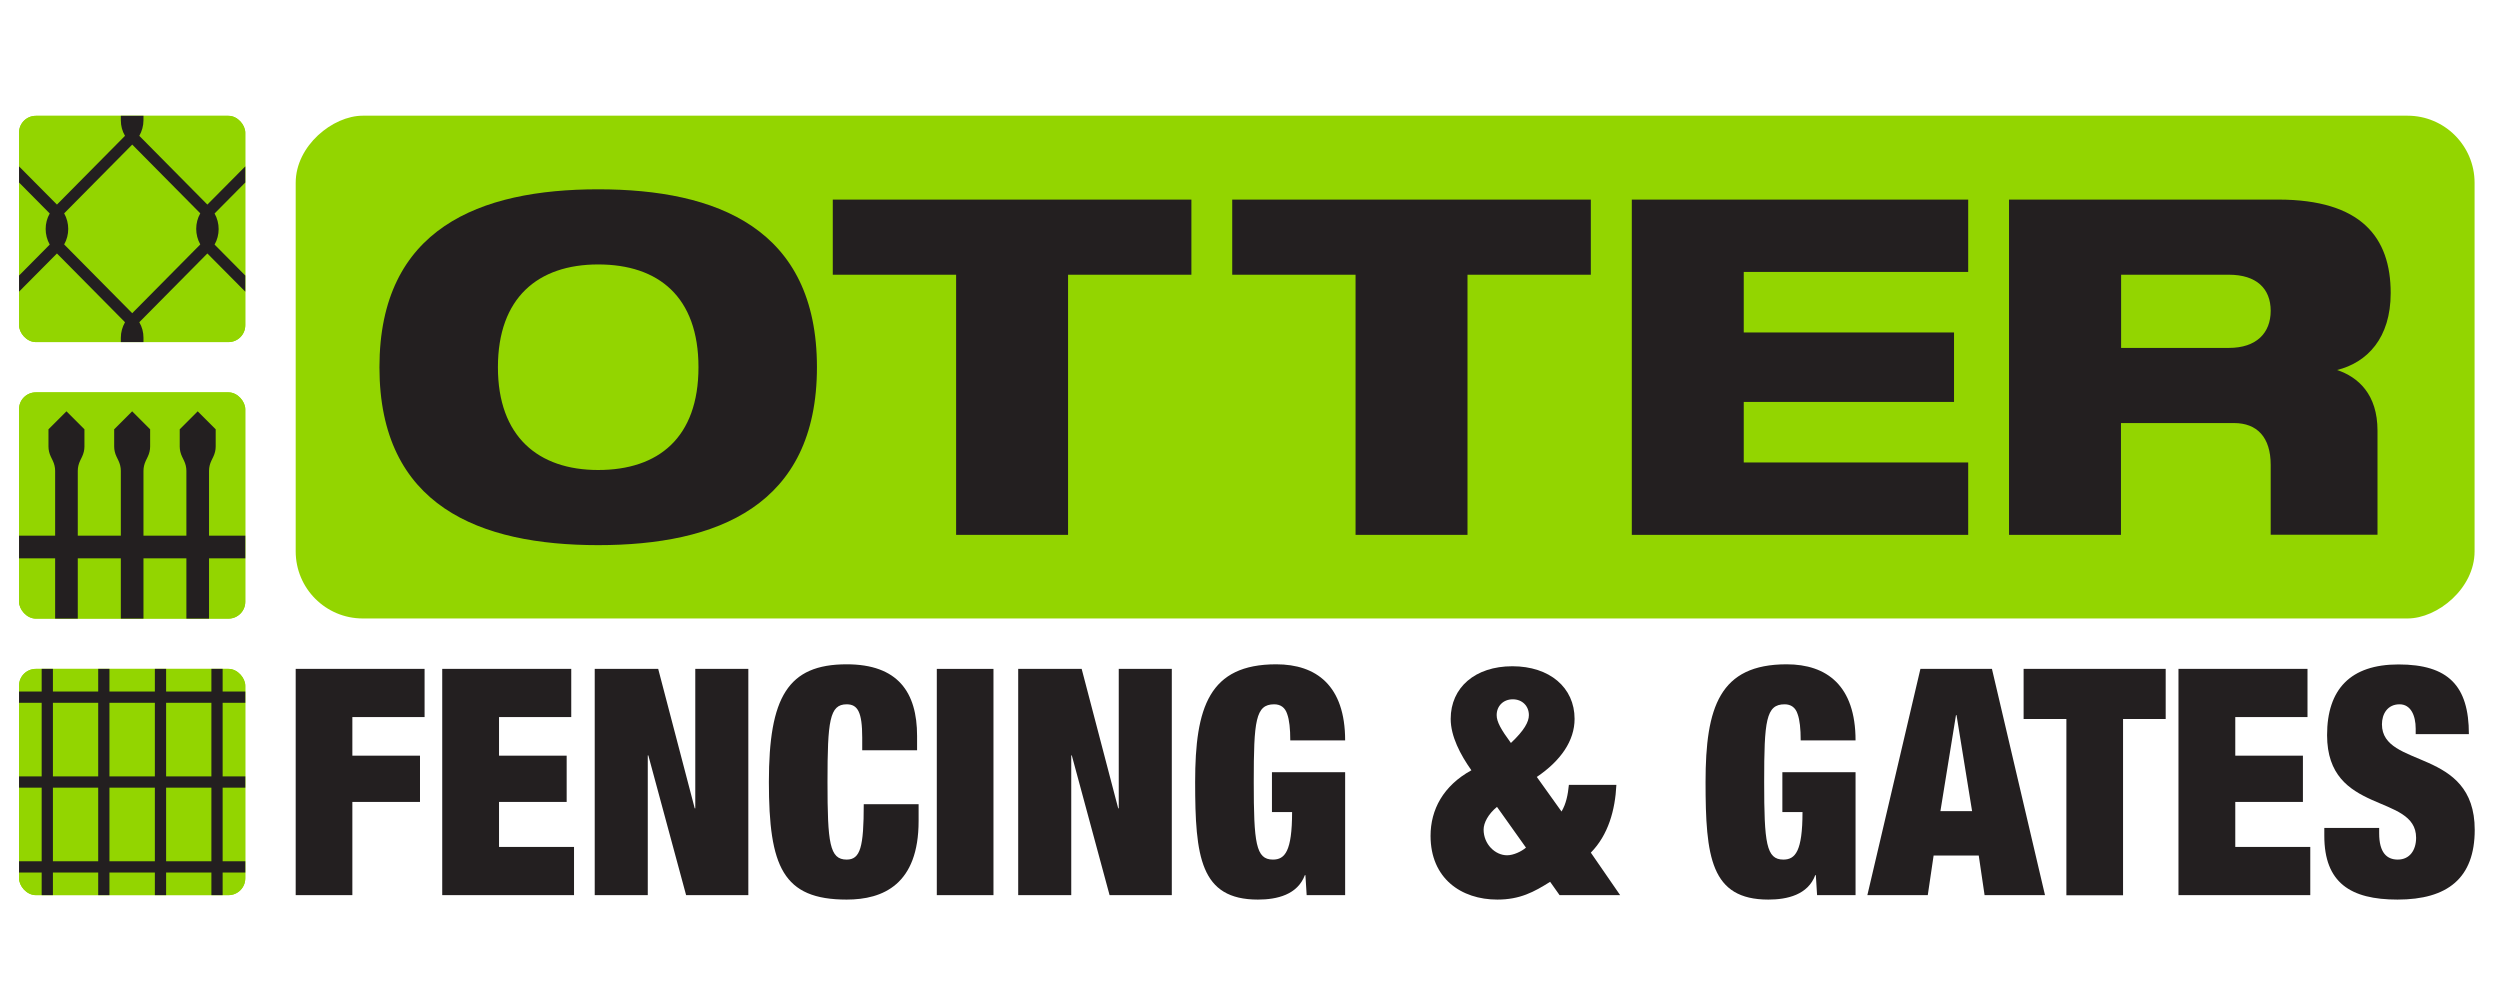
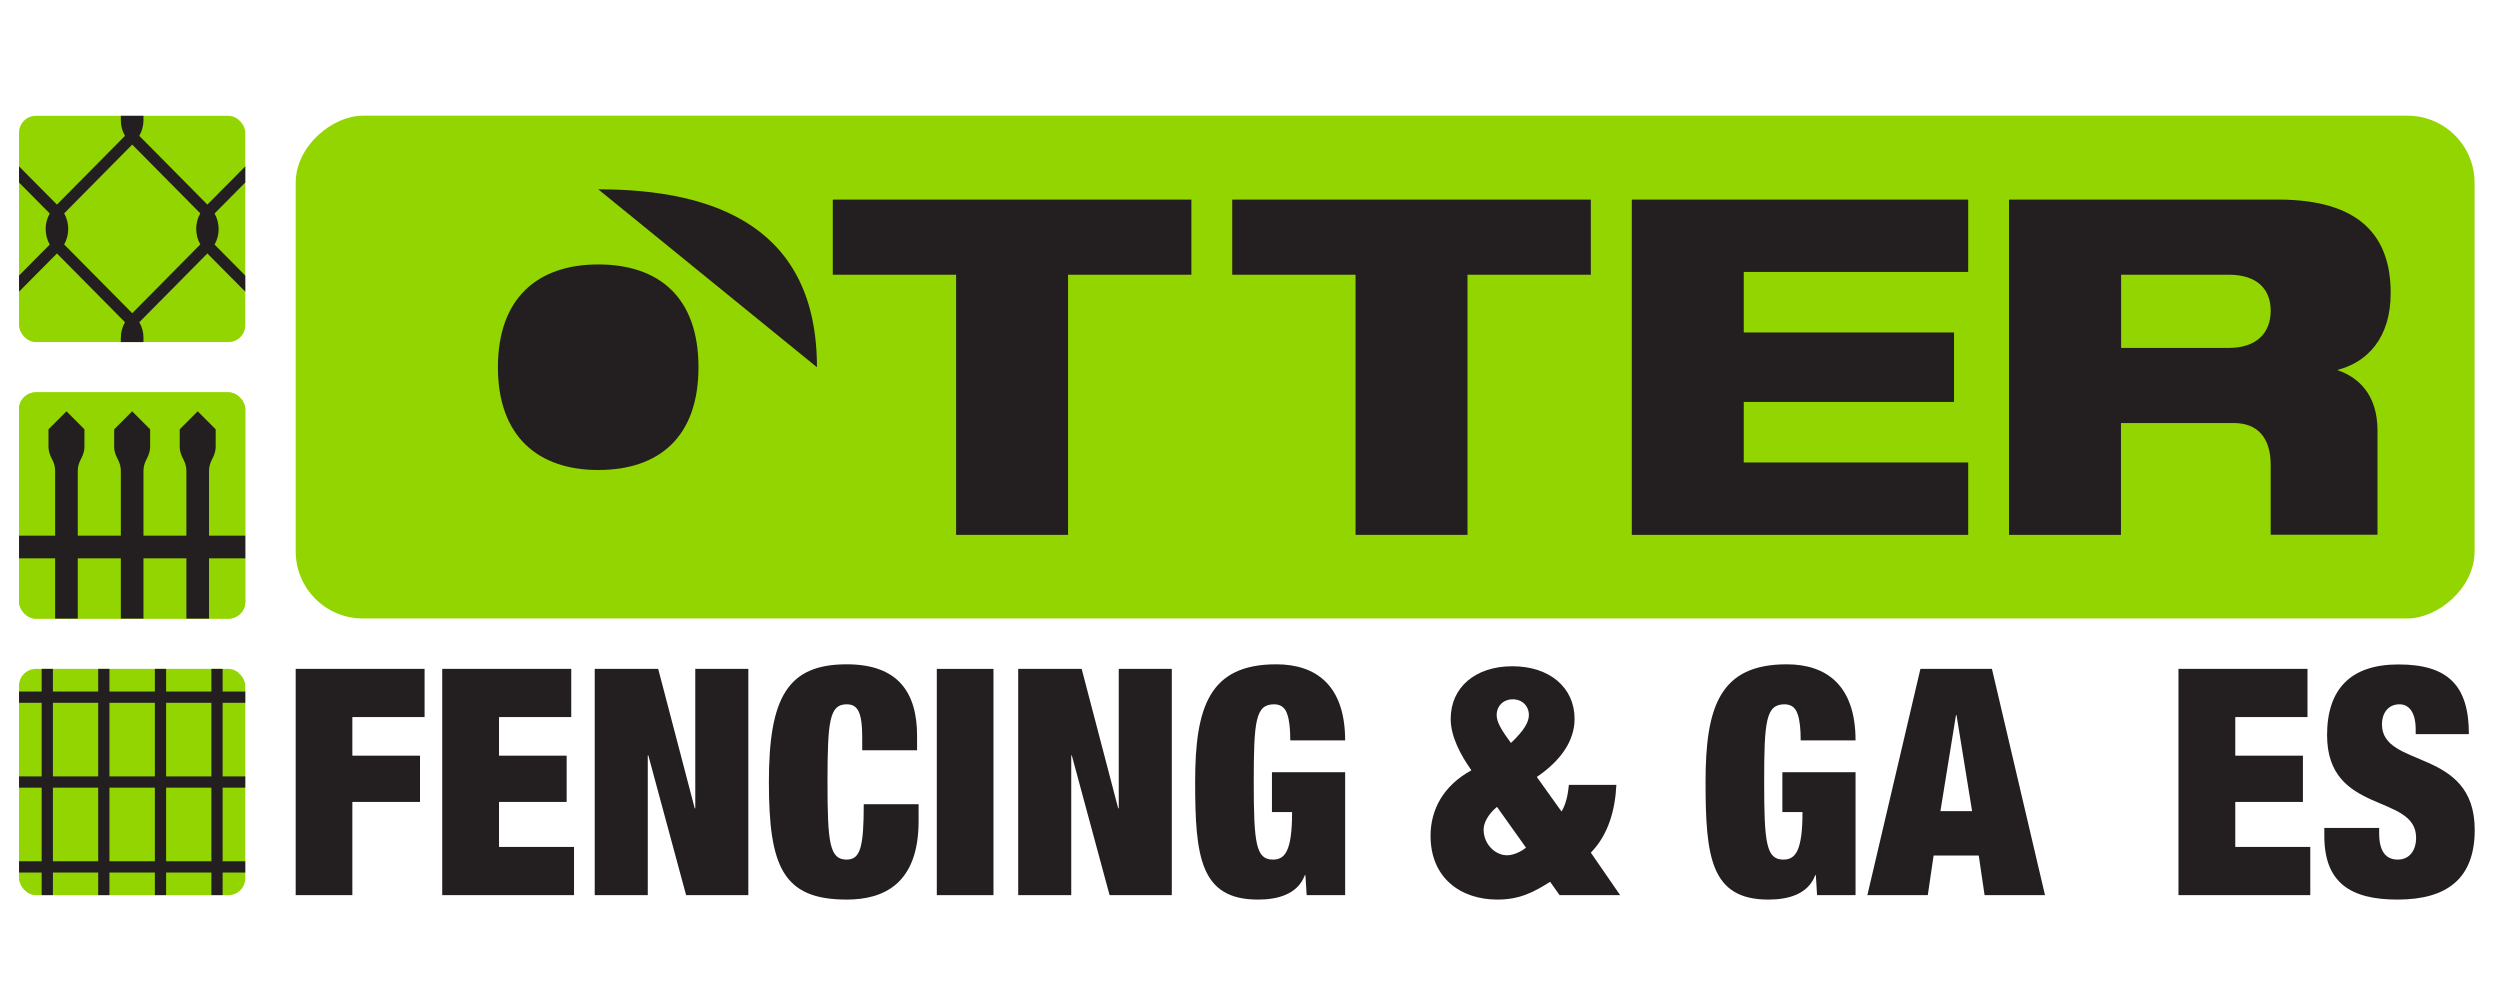
<svg xmlns="http://www.w3.org/2000/svg" viewBox="0 0 180 72" version="1.1" id="Layer_1">
  <defs>
    <style>
      .st0 {
        fill: #231f20;
      }

      .st1 {
        fill: none;
      }

      .st2 {
        clip-path: url(#clippath-1);
      }

      .st3 {
        fill: #93d500;
      }

      .st4 {
        clip-path: url(#clippath-2);
      }

      .st5 {
        clip-path: url(#clippath);
      }
    </style>
    <clipPath id="clippath">
      <rect ry="1.21" rx="1.21" height="16.29" width="16.29" y="48.16" x="1.37" class="st1" />
    </clipPath>
    <clipPath id="clippath-1">
      <rect ry="1.21" rx="1.21" height="16.29" width="16.29" y="28.25" x="1.37" class="st1" />
    </clipPath>
    <clipPath id="clippath-2">
      <rect ry="1.21" rx="1.21" height="16.29" width="16.29" y="8.34" x="1.37" class="st1" />
    </clipPath>
  </defs>
  <rect ry="1.21" rx="1.21" height="16.29" width="16.29" y="8.34" x="1.37" class="st3" />
  <rect ry="1.21" rx="1.21" height="16.29" width="16.29" y="28.25" x="1.37" class="st3" />
  <rect ry="1.21" rx="1.21" height="16.29" width="16.29" y="48.16" x="1.37" class="st3" />
  <rect transform="translate(126.17 -73.29) rotate(90)" ry="4.83" rx="4.83" height="156.88" width="36.2" y="-52" x="81.62" class="st3" />
  <rect height="24.14" width="144.81" y="14.37" x="27.32" class="st1" />
  <rect height="56.12" width="176.79" y="8.34" x="1.37" class="st1" />
-   <path d="M43.07,13.63c8.54,0,15.75,2.81,15.75,12.81s-7.22,12.81-15.75,12.81-15.75-2.81-15.75-12.81,7.22-12.81,15.75-12.81ZM43.07,33.84c4.34,0,7.22-2.33,7.22-7.4s-2.88-7.4-7.22-7.4-7.22,2.4-7.22,7.4,2.91,7.4,7.22,7.4Z" class="st0" />
+   <path d="M43.07,13.63c8.54,0,15.75,2.81,15.75,12.81ZM43.07,33.84c4.34,0,7.22-2.33,7.22-7.4s-2.88-7.4-7.22-7.4-7.22,2.4-7.22,7.4,2.91,7.4,7.22,7.4Z" class="st0" />
  <path d="M59.97,14.37h25.81v5.41h-8.88s0,18.73,0,18.73h-8.06v-18.73h-8.88v-5.41Z" class="st0" />
  <path d="M88.73,14.37h25.81v5.41h-8.88s0,18.73,0,18.73h-8.06v-18.73h-8.88v-5.41Z" class="st0" />
  <path d="M117.49,14.37h24.22v5.21h-16.16s0,4.36,0,4.36h15.14v5h-15.14s0,4.36,0,4.36h16.16v5.21h-24.22V14.37Z" class="st0" />
  <path d="M168.27,26.64c2.17-.54,3.86-2.3,3.86-5.54,0-4.02-2.13-6.73-8.1-6.73h-19.38s0,24.14,0,24.14h8.06s0-8.05,0-8.05h8.14c1.66,0,2.64,1.02,2.64,3.01v5.03h7.69v-7.5c0-2.61-1.39-3.85-2.91-4.36ZM152.72,25.05v-5.27h7.76c2,0,3.01,1.01,3.01,2.6s-1.02,2.67-3.01,2.67h-7.76Z" class="st0" />
  <g>
    <g>
      <g>
        <path d="M21.28,48.16h9.29v3.47h-5.2s0,2.78,0,2.78h4.87v3.33h-4.87s0,6.71,0,6.71h-4.08v-16.29Z" class="st0" />
        <path d="M31.84,48.16h9.29v3.47h-5.2s0,2.78,0,2.78h4.87v3.33h-4.87s0,3.24,0,3.24h5.4v3.47h-9.49v-16.29Z" class="st0" />
        <path d="M42.82,48.16h4.57s2.63,10.04,2.63,10.04h.04s0-10.04,0-10.04h3.82v16.29h-4.48s-2.72-10.06-2.72-10.06h-.04s0,10.06,0,10.06h-3.82v-16.29Z" class="st0" />
        <path d="M62.08,53.11c0-1.85-.33-2.4-1.12-2.4-1.23,0-1.38,1.19-1.38,5.59s.15,5.59,1.38,5.59c.99,0,1.23-.91,1.23-3.99h3.95v1.21c0,4.56-2.55,5.66-5.18,5.66-4.59,0-5.6-2.37-5.6-8.47s1.36-8.47,5.6-8.47c3.69,0,5.07,2.01,5.07,5.16v1.03h-3.95v-.91Z" class="st0" />
        <path d="M67.45,48.16h4.08v16.29h-4.08v-16.29Z" class="st0" />
        <path d="M73.31,48.16h4.57s2.63,10.04,2.63,10.04h.04s0-10.04,0-10.04h3.82v16.29h-4.48s-2.72-10.06-2.72-10.06h-.04s0,10.06,0,10.06h-3.82v-16.29Z" class="st0" />
        <path d="M91.58,55.6h5.27v8.85h-2.77s-.09-1.44-.09-1.44h-.04c-.53,1.41-2,1.76-3.38,1.76-4.15,0-4.52-3.08-4.52-8.47s1.01-8.47,5.84-8.47c2.88,0,4.96,1.53,4.96,5.48h-3.95c0-.84-.07-1.48-.22-1.89-.15-.48-.48-.71-.94-.71-1.34,0-1.47,1.19-1.47,5.59s.15,5.59,1.38,5.59c.86,0,1.38-.59,1.38-3.42h-1.45v-2.88Z" class="st0" />
      </g>
      <path d="M116.64,64.45h-4.35s-.68-.96-.68-.96c-1.16.73-2.17,1.28-3.8,1.28-2.61,0-4.81-1.53-4.81-4.59,0-1.89.92-3.61,2.94-4.72-.79-1.12-1.49-2.44-1.49-3.7,0-2.26,1.76-3.79,4.44-3.79s4.48,1.53,4.48,3.79c0,1.57-.99,3.01-2.72,4.18l1.78,2.49c.33-.55.46-1.21.53-1.92h3.42c-.09,1.83-.59,3.61-1.84,4.88l2.11,3.06ZM107.79,58.09c-.64.52-.97,1.16-.97,1.64,0,1.05.83,1.85,1.69,1.85.46,0,1.03-.27,1.36-.55l-2.09-2.94ZM108.78,53.5c.97-.91,1.3-1.53,1.3-2.01,0-.66-.48-1.14-1.16-1.14s-1.16.48-1.16,1.14c0,.48.31,1.03,1.03,2.01Z" class="st0" />
    </g>
    <g>
      <path d="M128.33,55.6h5.27v8.85h-2.77s-.09-1.44-.09-1.44h-.04c-.53,1.41-2,1.76-3.38,1.76-4.15,0-4.52-3.08-4.52-8.47s1.01-8.47,5.84-8.47c2.88,0,4.96,1.53,4.96,5.48h-3.95c0-.84-.07-1.48-.22-1.89-.15-.48-.48-.71-.94-.71-1.34,0-1.47,1.19-1.47,5.59s.15,5.59,1.38,5.59c.86,0,1.38-.59,1.38-3.42h-1.45v-2.88Z" class="st0" />
      <path d="M138.28,48.16h5.14s3.82,16.29,3.82,16.29h-4.35s-.42-2.85-.42-2.85h-3.25s-.42,2.85-.42,2.85h-4.35s3.82-16.29,3.82-16.29ZM140.87,51.49h-.04s-1.12,6.91-1.12,6.91h2.28s-1.12-6.91-1.12-6.91Z" class="st0" />
-       <path d="M148.77,51.77h-3.07v-3.61h10.23v3.61h-3.07s0,12.69,0,12.69h-4.08v-12.69Z" class="st0" />
      <path d="M156.85,48.16h9.29v3.47h-5.2s0,2.78,0,2.78h4.87v3.33h-4.87s0,3.24,0,3.24h5.4v3.47h-9.49v-16.29Z" class="st0" />
      <path d="M173.93,52.86v-.39c0-.98-.37-1.76-1.16-1.76-.88,0-1.27.71-1.27,1.44,0,3.22,6.68,1.64,6.68,7.6,0,3.47-1.95,5.02-5.56,5.02-3.38,0-5.27-1.21-5.27-4.59v-.57h3.95v.39c0,1.39.55,1.89,1.34,1.89.86,0,1.32-.68,1.32-1.57,0-3.22-6.41-1.62-6.41-7.39,0-3.31,1.69-5.09,5.14-5.09,3.58,0,5.07,1.53,5.07,5.02h-3.82Z" class="st0" />
    </g>
  </g>
  <g class="st5">
    <g>
-       <rect height="16.29" width="16.29" y="48.16" x="1.37" class="st3" />
      <rect height="16.29" width=".81" y="48.16" x="3" class="st0" />
      <rect height="16.29" width=".81" y="48.16" x="7.07" class="st0" />
      <rect height="16.29" width=".81" y="48.16" x="11.15" class="st0" />
      <rect height="16.29" width=".81" y="48.16" x="15.22" class="st0" />
      <rect height=".81" width="16.29" y="49.79" x="1.37" class="st0" />
      <rect height=".81" width="16.29" y="55.9" x="1.37" class="st0" />
      <rect height=".81" width="16.29" y="62.01" x="1.37" class="st0" />
    </g>
  </g>
  <g class="st2">
    <g>
      <rect height="16.29" width="16.29" y="28.25" x="1.37" class="st3" />
      <rect height="1.63" width="16.29" y="38.57" x="1.37" class="st0" />
      <path d="M9.52,29.61l-1.3,1.3v1.24c0,.25.06.5.17.73l.14.29c.11.23.17.48.17.73v10.64s1.63,0,1.63,0v-10.64c0-.25.06-.5.17-.73l.14-.29c.11-.23.17-.48.17-.73v-1.24s-1.3-1.3-1.3-1.3Z" class="st0" />
      <path d="M14.24,29.61l-1.3,1.3v1.24c0,.25.06.5.17.73l.14.29c.11.23.17.48.17.73v10.64s1.63,0,1.63,0v-10.64c0-.25.06-.5.17-.73l.14-.29c.11-.23.17-.48.17-.73v-1.24s-1.3-1.3-1.3-1.3Z" class="st0" />
      <path d="M4.79,29.61l-1.3,1.3v1.24c0,.25.06.5.17.73l.14.29c.11.23.17.48.17.73v10.64s1.63,0,1.63,0v-10.64c0-.25.06-.5.17-.73l.14-.29c.11-.23.17-.48.17-.73v-1.24s-1.3-1.3-1.3-1.3Z" class="st0" />
    </g>
  </g>
  <g class="st4">
    <g>
-       <rect height="16.29" width="16.29" y="8.34" x="1.37" class="st3" />
      <path d="M17.66,11.98l-2.73,2.75-4.9-4.95c.19-.34.3-.72.3-1.12v-.33h-1.63s0,.33,0,.33c0,.4.1.78.3,1.12l-4.9,4.95-2.73-2.75v1.16l2.21,2.23c-.39.69-.39,1.54,0,2.24l-2.21,2.23v1.16l2.73-2.75,4.9,4.95c-.19.34-.3.72-.3,1.12v.33h1.63s0-.33,0-.33c0-.4-.1-.78-.3-1.12l4.9-4.95,2.73,2.75v-1.16l-2.21-2.23c.39-.69.39-1.54,0-2.24l2.21-2.23v-1.16ZM14.42,17.6l-4.9,4.95-4.9-4.95c.39-.69.39-1.54,0-2.24l4.9-4.95,4.9,4.95c-.39.69-.39,1.54,0,2.24Z" class="st0" />
    </g>
  </g>
</svg>